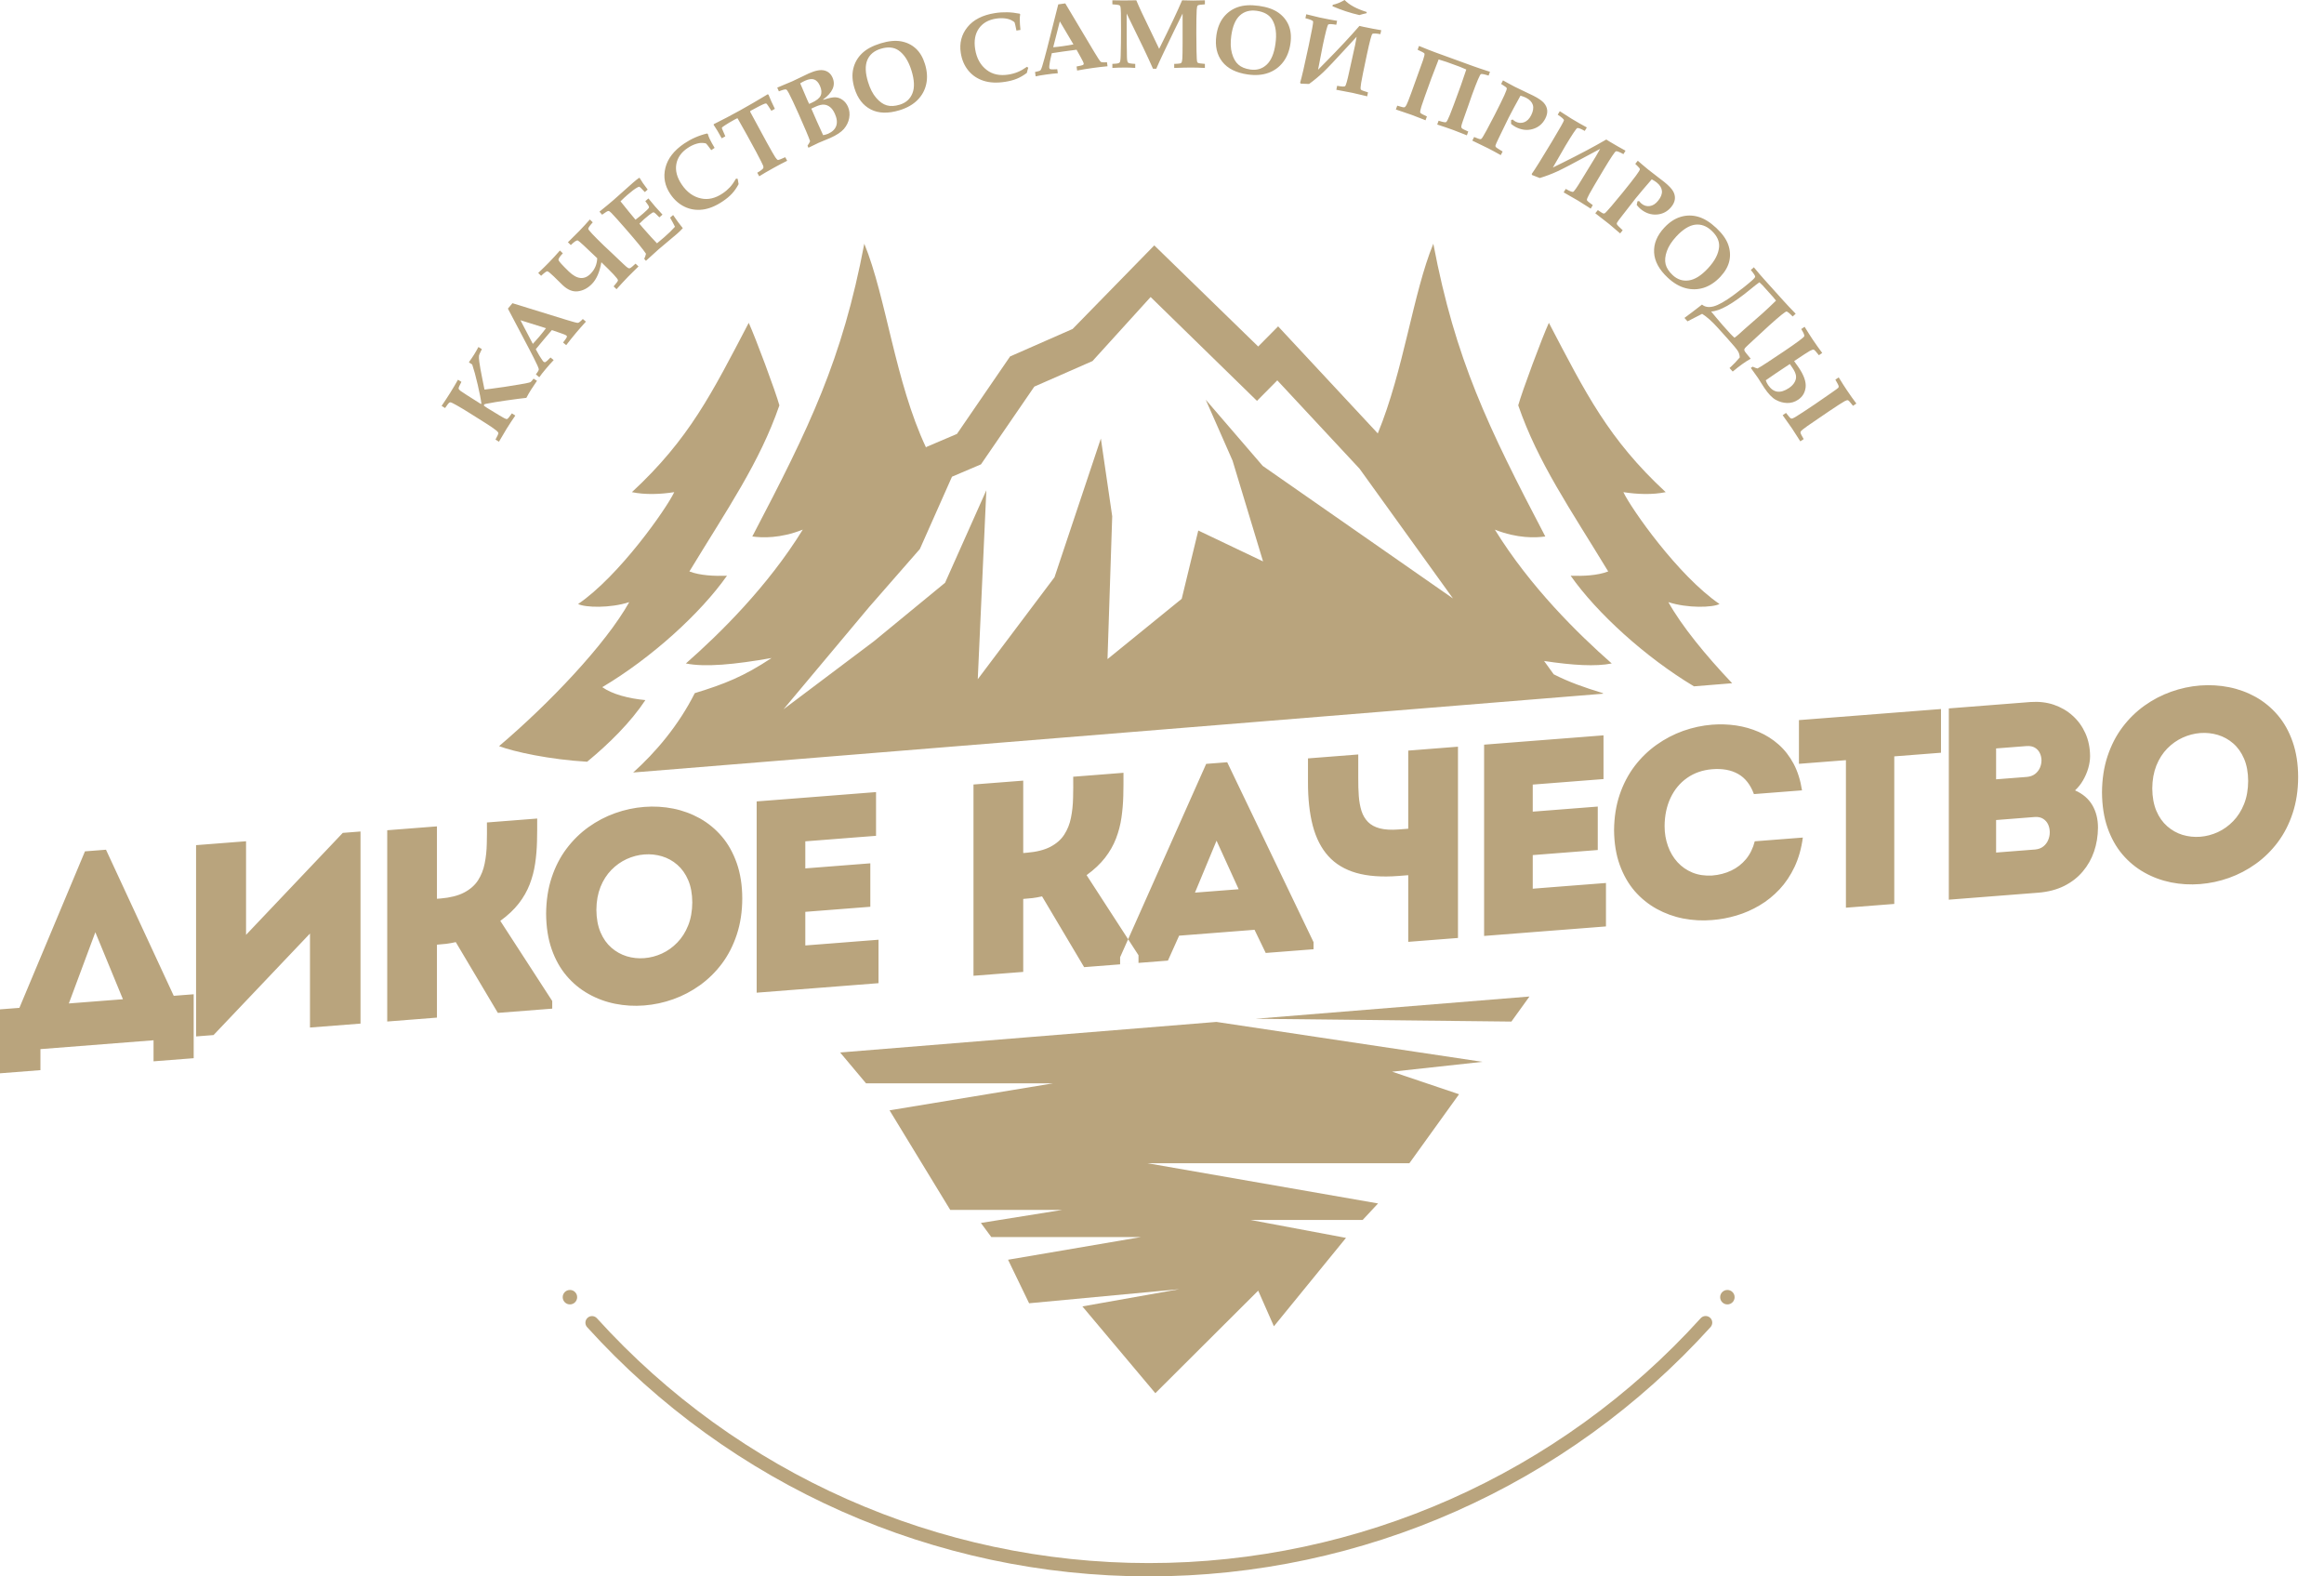
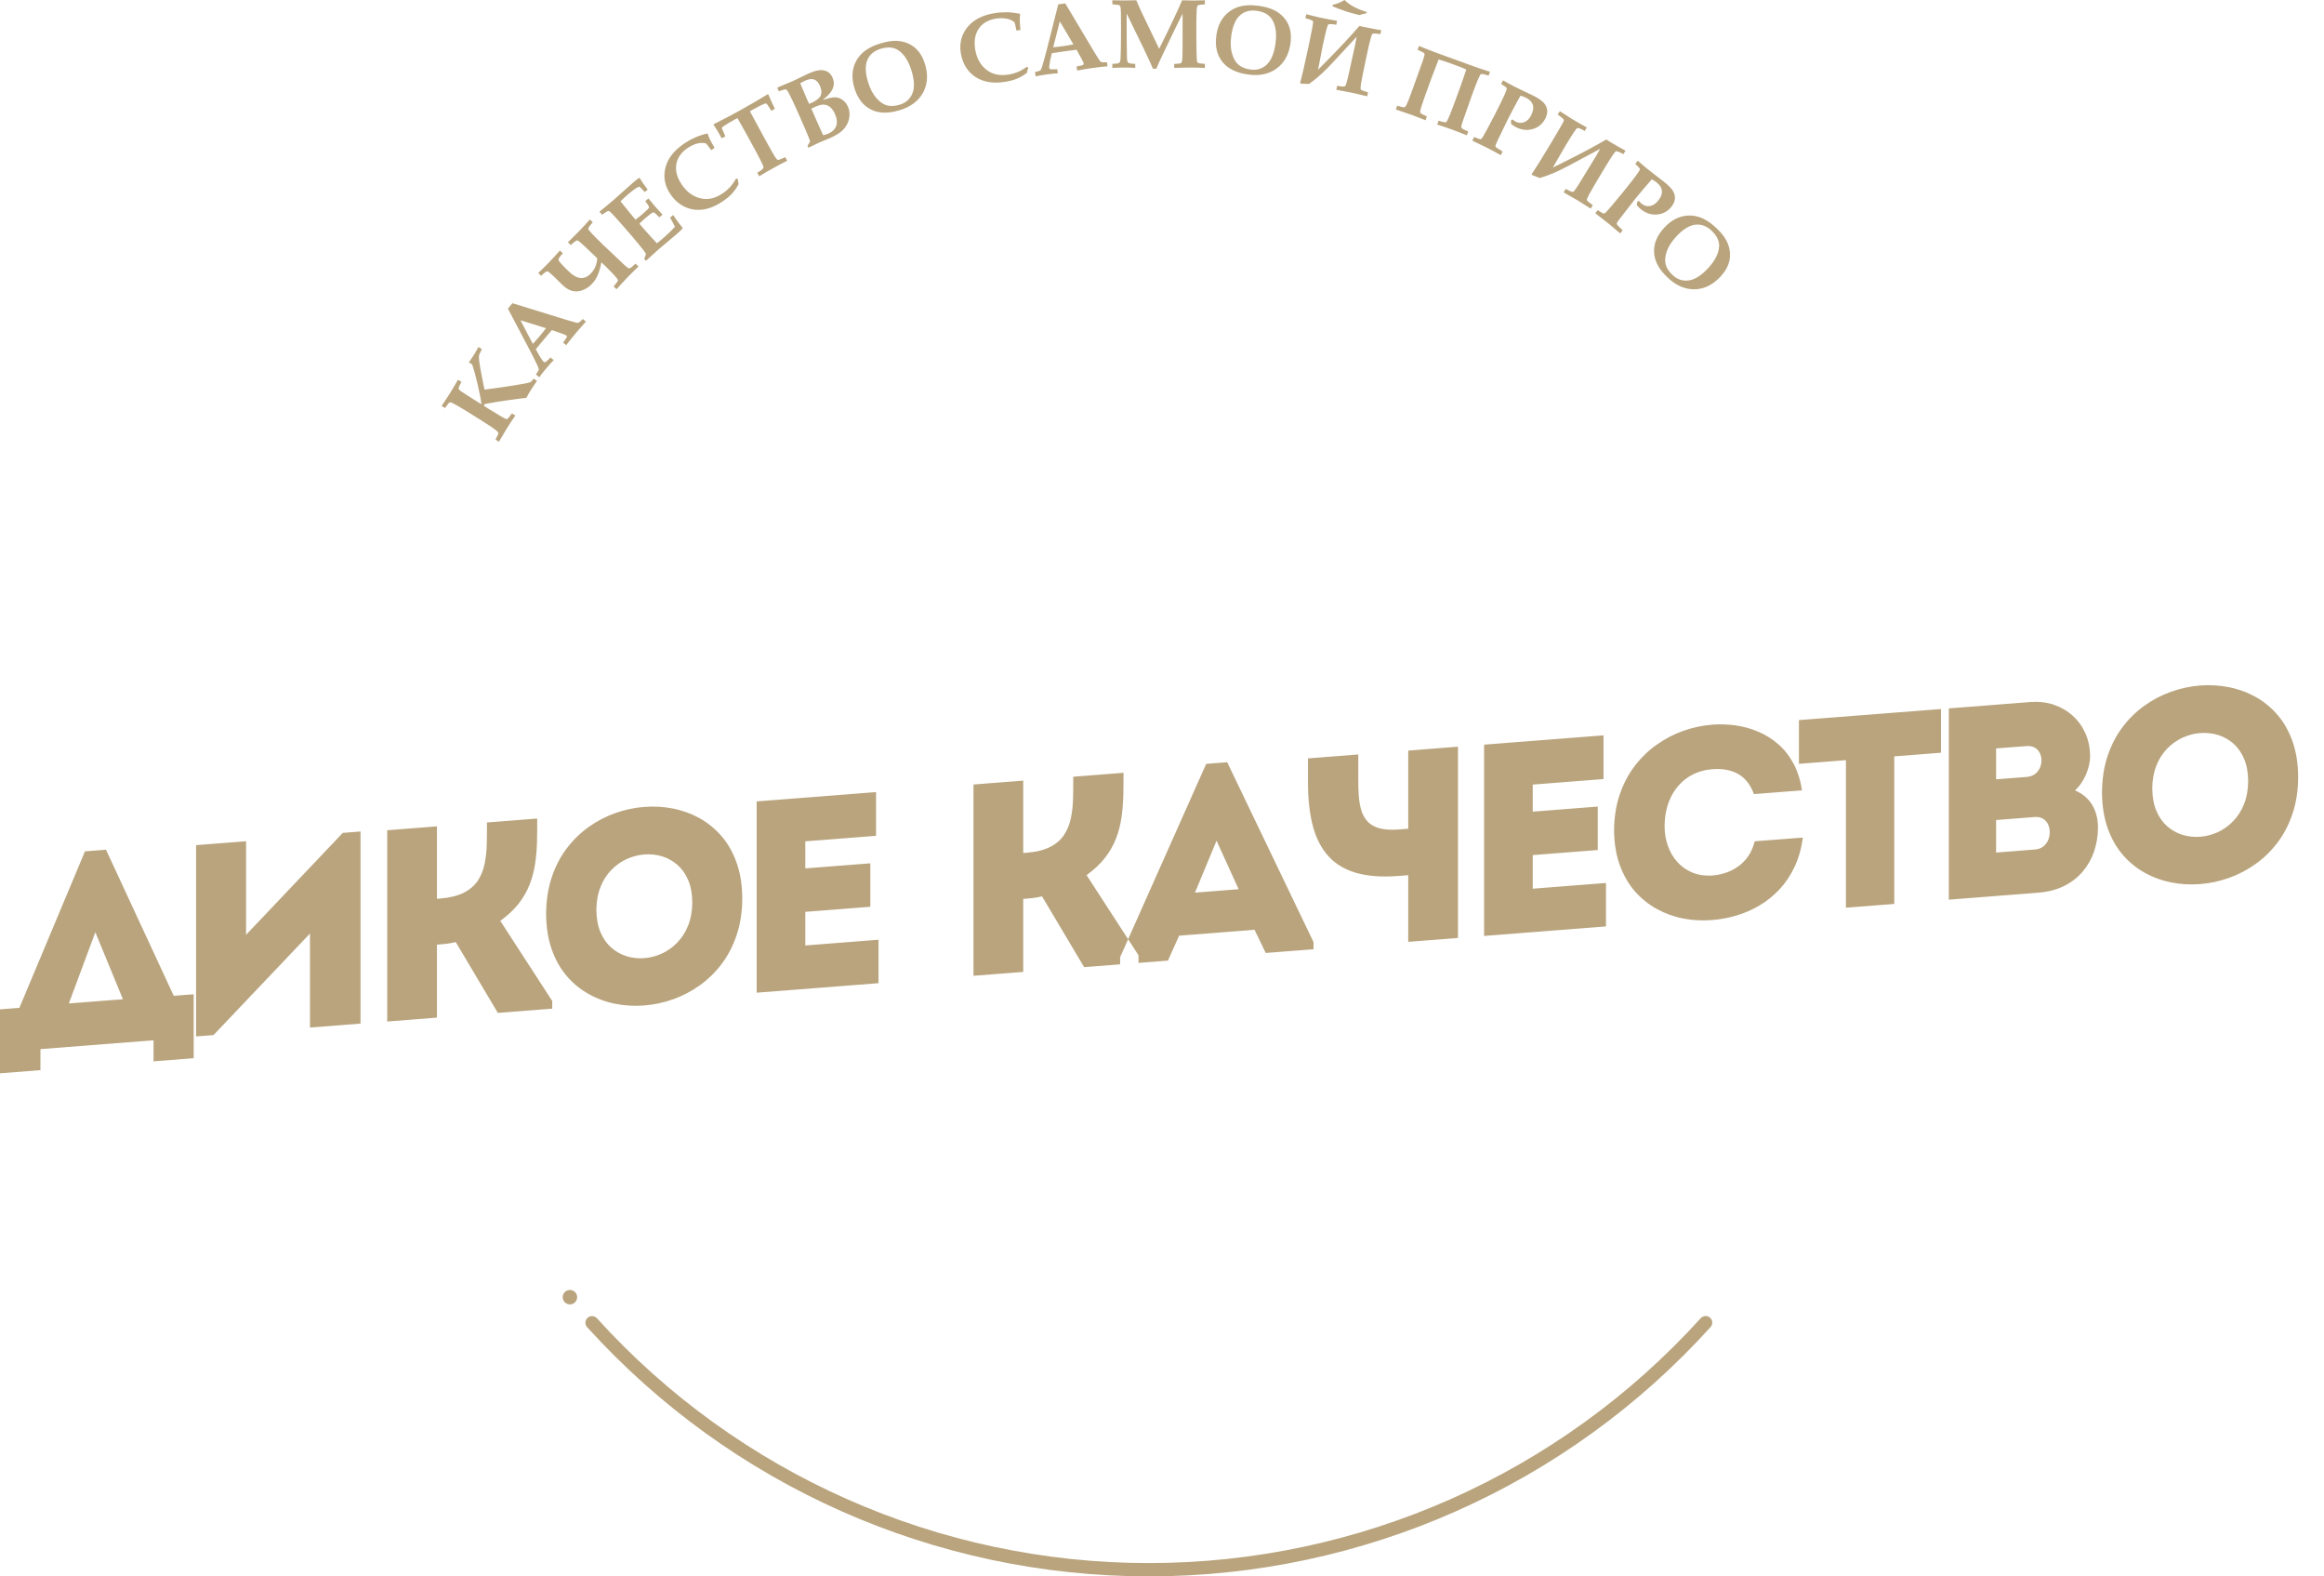
<svg xmlns="http://www.w3.org/2000/svg" width="87" height="59" viewBox="0 0 87 59" fill="none">
  <path fill-rule="evenodd" clip-rule="evenodd" d="M18.678 16.533L18.549 16.452C18.618 16.323 18.653 16.247 18.656 16.228C18.658 16.213 18.656 16.201 18.651 16.191C18.643 16.172 18.618 16.145 18.575 16.109C18.501 16.047 18.356 15.948 18.14 15.812L17.564 15.45C17.38 15.335 17.225 15.242 17.099 15.171C16.972 15.099 16.895 15.062 16.868 15.059C16.851 15.057 16.834 15.061 16.818 15.071C16.795 15.086 16.742 15.153 16.661 15.272L16.532 15.192C16.654 15.013 16.76 14.852 16.85 14.708C16.957 14.536 17.056 14.37 17.145 14.212L17.273 14.292C17.202 14.426 17.167 14.507 17.168 14.536C17.169 14.563 17.194 14.596 17.242 14.632C17.303 14.677 17.558 14.841 18.007 15.123L18.02 15.101C18.002 14.947 17.956 14.711 17.883 14.396C17.81 14.081 17.741 13.83 17.678 13.644L17.623 13.607L17.565 13.573L17.558 13.55C17.635 13.443 17.698 13.351 17.747 13.272C17.799 13.189 17.853 13.095 17.91 12.987L18.039 13.067L17.994 13.16C17.957 13.233 17.937 13.283 17.932 13.309C17.925 13.361 17.929 13.439 17.943 13.543C17.964 13.698 18 13.9 18.05 14.148L18.137 14.581L18.398 14.548C18.705 14.509 19.061 14.456 19.464 14.387C19.695 14.347 19.827 14.319 19.859 14.302C19.881 14.29 19.919 14.247 19.974 14.172L20.103 14.253L20.049 14.332L19.871 14.6C19.825 14.672 19.77 14.77 19.704 14.891C19.546 14.907 19.29 14.94 18.933 14.991C18.666 15.029 18.419 15.069 18.193 15.114C18.164 15.12 18.145 15.125 18.138 15.13C18.132 15.135 18.127 15.14 18.123 15.146C18.114 15.162 18.113 15.176 18.122 15.19C18.128 15.198 18.168 15.225 18.241 15.271L18.709 15.555C18.845 15.637 18.927 15.68 18.953 15.684C18.971 15.687 18.988 15.683 19.003 15.673C19.025 15.658 19.078 15.591 19.162 15.472L19.291 15.553C19.189 15.699 19.081 15.864 18.966 16.047C18.908 16.14 18.812 16.302 18.678 16.533H18.678ZM20.062 14.014C20.129 13.924 20.166 13.864 20.169 13.832C20.172 13.81 20.155 13.759 20.119 13.679C20.047 13.523 19.941 13.311 19.801 13.045L19.014 11.551L19.184 11.348L21.192 11.968C21.453 12.049 21.6 12.087 21.634 12.084C21.668 12.081 21.73 12.033 21.818 11.94L21.934 12.038C21.802 12.183 21.679 12.322 21.567 12.455C21.433 12.615 21.31 12.769 21.196 12.918L21.079 12.821C21.167 12.707 21.214 12.638 21.22 12.615C21.227 12.591 21.22 12.571 21.199 12.554C21.182 12.54 21.106 12.508 20.971 12.462L20.659 12.355C20.561 12.467 20.453 12.594 20.335 12.735C20.232 12.857 20.139 12.97 20.057 13.071L20.165 13.265C20.194 13.318 20.242 13.393 20.308 13.489C20.322 13.51 20.337 13.528 20.353 13.541C20.374 13.559 20.397 13.562 20.42 13.552C20.444 13.541 20.508 13.484 20.61 13.38L20.727 13.478C20.644 13.563 20.547 13.672 20.434 13.806C20.326 13.934 20.244 14.039 20.188 14.12L20.062 14.014ZM19.483 11.985L19.947 12.871C20.023 12.79 20.104 12.699 20.19 12.597C20.28 12.49 20.363 12.386 20.44 12.284L19.483 11.985ZM22.357 9.665C21.918 9.241 21.677 9.021 21.634 9.002C21.591 8.984 21.502 9.041 21.369 9.172L21.26 9.067C21.261 9.065 21.286 9.041 21.335 8.994C21.495 8.837 21.611 8.721 21.686 8.644C21.824 8.501 21.956 8.358 22.081 8.215L22.19 8.321C22.082 8.442 22.025 8.522 22.021 8.561C22.017 8.601 22.211 8.809 22.603 9.188C22.617 9.202 22.721 9.299 22.914 9.48L23.336 9.881C23.425 9.965 23.482 10.014 23.506 10.026C23.53 10.039 23.549 10.044 23.563 10.042C23.576 10.041 23.594 10.034 23.614 10.021C23.635 10.008 23.695 9.957 23.792 9.868L23.902 9.973C23.881 9.995 23.833 10.042 23.758 10.114C23.651 10.218 23.569 10.299 23.514 10.356C23.386 10.489 23.241 10.645 23.08 10.824L22.971 10.719C23.077 10.598 23.132 10.523 23.134 10.493C23.136 10.463 23.08 10.389 22.968 10.27C22.855 10.151 22.703 9.999 22.512 9.815C22.451 10.177 22.334 10.446 22.164 10.622C22.01 10.782 21.834 10.876 21.638 10.902C21.442 10.929 21.247 10.849 21.054 10.663L20.731 10.346C20.601 10.221 20.521 10.157 20.49 10.153C20.459 10.15 20.381 10.207 20.257 10.322L20.148 10.217C20.313 10.061 20.446 9.93 20.546 9.827C20.701 9.667 20.839 9.516 20.961 9.376L21.07 9.481C20.952 9.603 20.898 9.688 20.909 9.735C20.92 9.781 21.049 9.924 21.296 10.163C21.604 10.46 21.878 10.485 22.116 10.238C22.269 10.079 22.349 9.888 22.357 9.665V9.665ZM24.181 9.761L24.117 9.688C24.147 9.624 24.169 9.56 24.183 9.497C24.079 9.339 23.829 9.034 23.434 8.58C23.165 8.271 22.984 8.069 22.89 7.973C22.841 7.922 22.802 7.896 22.774 7.896C22.746 7.896 22.668 7.943 22.54 8.036L22.441 7.922C22.663 7.744 22.836 7.6 22.96 7.493L23.702 6.833C23.781 6.764 23.856 6.705 23.924 6.656L23.947 6.663C24.013 6.779 24.113 6.923 24.246 7.095L24.139 7.189C24.019 7.06 23.953 6.994 23.939 6.99C23.925 6.986 23.897 6.995 23.855 7.018C23.765 7.067 23.643 7.159 23.488 7.294C23.411 7.36 23.325 7.441 23.229 7.535C23.461 7.826 23.648 8.055 23.79 8.223C23.893 8.145 23.987 8.068 24.072 7.995C24.198 7.885 24.27 7.815 24.289 7.785C24.3 7.766 24.299 7.743 24.287 7.717C24.279 7.696 24.235 7.633 24.157 7.529L24.274 7.427C24.403 7.584 24.488 7.686 24.528 7.732L24.801 8.033L24.684 8.135C24.574 8.021 24.506 7.959 24.48 7.95C24.466 7.944 24.447 7.947 24.424 7.959C24.37 7.989 24.264 8.072 24.105 8.21C24.054 8.254 23.999 8.307 23.936 8.371C23.976 8.421 24.018 8.471 24.061 8.52C24.287 8.78 24.465 8.975 24.595 9.107L24.868 8.877C25.022 8.744 25.154 8.614 25.268 8.487C25.218 8.384 25.157 8.27 25.085 8.146L25.199 8.048C25.317 8.225 25.438 8.39 25.561 8.54C25.487 8.621 25.412 8.694 25.335 8.76C25.285 8.804 25.185 8.888 25.035 9.012C24.895 9.127 24.768 9.235 24.652 9.335C24.501 9.467 24.344 9.609 24.181 9.761V9.761ZM27.555 6.684L27.615 6.693C27.624 6.76 27.635 6.826 27.65 6.892C27.575 7.031 27.493 7.149 27.403 7.246C27.313 7.344 27.198 7.44 27.058 7.534C26.797 7.71 26.545 7.814 26.304 7.844C26.061 7.874 25.835 7.838 25.626 7.737C25.417 7.636 25.239 7.478 25.094 7.263C24.885 6.953 24.824 6.625 24.91 6.279C24.996 5.933 25.232 5.629 25.619 5.368C25.748 5.282 25.883 5.207 26.025 5.145C26.166 5.083 26.315 5.033 26.471 4.996L26.497 5.012C26.515 5.077 26.538 5.138 26.564 5.192C26.61 5.288 26.672 5.402 26.752 5.535L26.626 5.62C26.514 5.467 26.45 5.384 26.434 5.373C26.417 5.362 26.372 5.354 26.298 5.349C26.224 5.345 26.138 5.359 26.039 5.391C25.939 5.424 25.839 5.474 25.739 5.542C25.499 5.704 25.36 5.906 25.318 6.148C25.276 6.391 25.344 6.644 25.522 6.907C25.714 7.192 25.955 7.366 26.243 7.427C26.509 7.486 26.779 7.423 27.053 7.238C27.158 7.167 27.249 7.089 27.327 7.005C27.404 6.921 27.48 6.814 27.555 6.684V6.684ZM28.422 6.598L28.348 6.465C28.408 6.432 28.468 6.392 28.527 6.345C28.554 6.323 28.571 6.302 28.577 6.283C28.583 6.264 28.58 6.237 28.568 6.2C28.55 6.151 28.465 5.982 28.311 5.691C28.201 5.486 28.087 5.277 27.969 5.064C27.738 4.647 27.619 4.435 27.612 4.429C27.605 4.422 27.566 4.439 27.494 4.479C27.348 4.559 27.225 4.633 27.124 4.7C27.066 4.739 27.035 4.763 27.029 4.773C27.025 4.783 27.023 4.795 27.027 4.811C27.03 4.826 27.072 4.923 27.153 5.102L27.018 5.177C26.909 4.975 26.807 4.806 26.713 4.668L26.723 4.646C27.062 4.477 27.389 4.306 27.702 4.132C28.015 3.959 28.36 3.758 28.739 3.529L28.77 3.544C28.83 3.7 28.91 3.876 29.008 4.074L28.877 4.147C28.77 3.976 28.709 3.887 28.691 3.877C28.677 3.87 28.655 3.871 28.627 3.881C28.535 3.914 28.365 4 28.114 4.139C28.093 4.15 28.082 4.161 28.082 4.169C28.081 4.179 28.095 4.208 28.122 4.256L28.7 5.322C28.87 5.629 28.977 5.816 29.021 5.883C29.065 5.95 29.101 5.985 29.129 5.989C29.148 5.99 29.237 5.956 29.395 5.884L29.469 6.017C29.31 6.095 29.144 6.183 28.97 6.279C28.742 6.405 28.559 6.511 28.422 6.598V6.598ZM30.264 5.53L30.23 5.452C30.276 5.386 30.308 5.331 30.327 5.286C30.273 5.129 30.131 4.791 29.9 4.272C29.733 3.897 29.608 3.633 29.528 3.482C29.485 3.4 29.452 3.356 29.427 3.349C29.393 3.338 29.304 3.361 29.158 3.418L29.096 3.28L29.416 3.145L29.66 3.043C29.734 3.01 29.841 2.959 29.983 2.889C30.119 2.821 30.218 2.774 30.279 2.747C30.523 2.639 30.716 2.602 30.857 2.637C30.999 2.671 31.102 2.76 31.165 2.902C31.23 3.048 31.231 3.19 31.168 3.329C31.105 3.468 30.986 3.599 30.814 3.723L30.82 3.736C31.024 3.669 31.175 3.637 31.271 3.642C31.368 3.646 31.459 3.679 31.544 3.741C31.63 3.803 31.696 3.887 31.744 3.994C31.802 4.125 31.817 4.266 31.79 4.418C31.762 4.57 31.696 4.705 31.592 4.826C31.488 4.945 31.317 5.059 31.079 5.165C31.032 5.186 30.96 5.216 30.864 5.254C30.775 5.29 30.702 5.32 30.646 5.345C30.583 5.373 30.456 5.435 30.264 5.53V5.53ZM30.29 3.889L30.376 3.851C30.561 3.769 30.677 3.677 30.722 3.577C30.767 3.476 30.758 3.354 30.695 3.211C30.639 3.087 30.568 3.008 30.48 2.976C30.393 2.944 30.279 2.958 30.14 3.02C30.088 3.043 30.027 3.076 29.956 3.118C30.1 3.458 30.188 3.666 30.222 3.742L30.29 3.889ZM30.815 5.059C30.886 5.047 30.949 5.028 31.005 5.004C31.161 4.934 31.261 4.836 31.305 4.71C31.349 4.583 31.332 4.433 31.254 4.259C31.204 4.146 31.143 4.062 31.074 4.007C31.004 3.952 30.928 3.921 30.846 3.916C30.764 3.91 30.661 3.935 30.538 3.99L30.372 4.066L30.391 4.108L30.578 4.537L30.773 4.967L30.815 5.059ZM33.675 4.126C33.25 4.255 32.892 4.246 32.601 4.097C32.309 3.948 32.104 3.683 31.987 3.301C31.906 3.034 31.891 2.791 31.943 2.57C31.995 2.35 32.103 2.16 32.266 2.001C32.429 1.842 32.663 1.716 32.968 1.622C33.261 1.533 33.515 1.508 33.731 1.547C33.947 1.586 34.13 1.676 34.283 1.815C34.436 1.955 34.551 2.15 34.627 2.398C34.709 2.667 34.725 2.916 34.674 3.146C34.624 3.376 34.515 3.575 34.347 3.744C34.179 3.913 33.955 4.04 33.675 4.126V4.126ZM33.683 3.918C33.914 3.847 34.072 3.706 34.157 3.493C34.243 3.28 34.231 3 34.125 2.651C34.013 2.286 33.849 2.029 33.632 1.882C33.456 1.764 33.235 1.745 32.97 1.826C32.721 1.902 32.554 2.043 32.468 2.249C32.382 2.455 32.391 2.729 32.496 3.07C32.571 3.316 32.672 3.513 32.799 3.661C32.926 3.809 33.059 3.903 33.197 3.943C33.336 3.983 33.498 3.974 33.683 3.918V3.918ZM38.443 2.501L38.494 2.534C38.473 2.599 38.455 2.663 38.441 2.729C38.315 2.823 38.19 2.896 38.067 2.946C37.945 2.997 37.8 3.035 37.634 3.061C37.323 3.111 37.051 3.098 36.819 3.023C36.587 2.948 36.397 2.82 36.25 2.64C36.103 2.46 36.008 2.242 35.968 1.985C35.909 1.616 35.993 1.293 36.217 1.015C36.441 0.738 36.784 0.563 37.245 0.49C37.398 0.466 37.552 0.456 37.707 0.459C37.861 0.463 38.017 0.481 38.174 0.513L38.191 0.538C38.18 0.605 38.174 0.669 38.176 0.73C38.176 0.836 38.185 0.965 38.201 1.12L38.051 1.144C38.014 0.958 37.991 0.855 37.981 0.838C37.971 0.821 37.933 0.795 37.868 0.76C37.803 0.725 37.719 0.7 37.615 0.688C37.511 0.676 37.399 0.679 37.28 0.698C36.995 0.743 36.782 0.867 36.642 1.07C36.502 1.272 36.456 1.53 36.506 1.843C36.56 2.183 36.705 2.442 36.94 2.62C37.157 2.786 37.428 2.842 37.754 2.791C37.88 2.771 37.995 2.739 38.101 2.695C38.207 2.652 38.32 2.587 38.443 2.501V2.501ZM38.747 2.695C38.858 2.673 38.925 2.653 38.949 2.632C38.965 2.618 38.987 2.568 39.014 2.485C39.065 2.32 39.127 2.091 39.202 1.801L39.616 0.164L39.879 0.127L40.955 1.931C41.095 2.165 41.179 2.292 41.207 2.313C41.234 2.333 41.312 2.339 41.44 2.329L41.461 2.48C41.265 2.498 41.081 2.52 40.909 2.544C40.703 2.573 40.508 2.605 40.323 2.64L40.302 2.489C40.443 2.463 40.523 2.443 40.544 2.431C40.565 2.417 40.573 2.397 40.569 2.371C40.566 2.349 40.53 2.275 40.462 2.15L40.301 1.861C40.153 1.879 39.988 1.901 39.806 1.927C39.648 1.949 39.503 1.971 39.375 1.991L39.325 2.208C39.311 2.266 39.296 2.354 39.281 2.469C39.278 2.495 39.277 2.518 39.28 2.538C39.284 2.565 39.298 2.583 39.323 2.591C39.347 2.599 39.433 2.599 39.579 2.591L39.6 2.741C39.482 2.749 39.336 2.765 39.162 2.79C38.997 2.813 38.866 2.835 38.77 2.858L38.747 2.695ZM39.675 0.8L39.427 1.769C39.537 1.76 39.658 1.746 39.791 1.727C39.929 1.708 40.06 1.686 40.185 1.662L39.675 0.8ZM41.642 2.543V2.391L41.749 2.384C41.837 2.38 41.892 2.364 41.914 2.339C41.937 2.314 41.95 2.229 41.953 2.083C41.962 1.786 41.966 1.464 41.966 1.118C41.966 0.934 41.965 0.725 41.962 0.49C41.96 0.349 41.951 0.262 41.937 0.231C41.93 0.215 41.917 0.203 41.898 0.193C41.878 0.183 41.793 0.173 41.642 0.162V0.011C41.787 0.015 41.929 0.017 42.069 0.017C42.231 0.017 42.387 0.015 42.538 0.011C42.602 0.164 42.67 0.315 42.74 0.465C42.789 0.572 43.007 1.027 43.394 1.827C43.803 1.004 44.089 0.399 44.253 0.011C44.397 0.017 44.534 0.02 44.664 0.02C44.816 0.02 44.964 0.017 45.106 0.011V0.162C44.948 0.172 44.859 0.186 44.839 0.204C44.818 0.222 44.805 0.277 44.799 0.37C44.789 0.521 44.785 0.809 44.785 1.233C44.785 1.448 44.787 1.673 44.792 1.912C44.797 2.15 44.805 2.285 44.817 2.315C44.825 2.334 44.837 2.347 44.853 2.357C44.869 2.367 44.953 2.378 45.106 2.391V2.543C44.911 2.533 44.737 2.528 44.584 2.528C44.431 2.528 44.221 2.533 43.957 2.543V2.391L44.063 2.387C44.148 2.384 44.2 2.373 44.221 2.352C44.242 2.333 44.256 2.28 44.261 2.195C44.267 2.111 44.271 1.911 44.271 1.596V0.507C44.085 0.878 43.849 1.365 43.562 1.968C43.444 2.215 43.352 2.417 43.286 2.573H43.163C43.073 2.367 42.952 2.105 42.801 1.789L42.177 0.507V0.752C42.177 1.43 42.181 1.898 42.188 2.154C42.191 2.257 42.206 2.32 42.23 2.344C42.254 2.368 42.343 2.384 42.498 2.391V2.543C42.375 2.533 42.253 2.528 42.13 2.528C41.947 2.528 41.785 2.533 41.642 2.543V2.543ZM46.716 2.788C46.277 2.726 45.956 2.566 45.755 2.308C45.553 2.049 45.48 1.723 45.535 1.327C45.574 1.051 45.664 0.824 45.804 0.646C45.944 0.469 46.122 0.342 46.337 0.267C46.553 0.191 46.818 0.176 47.133 0.22C47.437 0.263 47.678 0.348 47.857 0.474C48.036 0.601 48.165 0.76 48.244 0.951C48.323 1.143 48.345 1.367 48.309 1.624C48.27 1.903 48.179 2.135 48.036 2.322C47.893 2.509 47.71 2.644 47.487 2.726C47.263 2.808 47.006 2.828 46.716 2.788V2.788ZM46.811 2.603C47.051 2.636 47.254 2.575 47.421 2.418C47.588 2.261 47.697 2.002 47.747 1.642C47.801 1.263 47.76 0.961 47.625 0.736C47.516 0.554 47.324 0.444 47.049 0.405C46.792 0.369 46.58 0.427 46.416 0.577C46.251 0.727 46.144 0.979 46.094 1.333C46.058 1.588 46.066 1.809 46.119 1.996C46.171 2.184 46.252 2.325 46.361 2.42C46.469 2.515 46.62 2.576 46.811 2.603ZM51.707 1.13L51.675 1.278C51.508 1.249 51.408 1.246 51.376 1.268C51.344 1.29 51.274 1.554 51.166 2.061C51.048 2.615 50.978 2.962 50.955 3.104C50.931 3.245 50.927 3.328 50.944 3.351C50.959 3.375 51.049 3.41 51.212 3.457L51.181 3.605C51.177 3.605 51.143 3.596 51.077 3.58C50.881 3.532 50.735 3.498 50.64 3.477C50.577 3.464 50.371 3.425 50.026 3.36L50.057 3.211C50.222 3.242 50.321 3.247 50.352 3.227C50.383 3.208 50.436 3.023 50.511 2.672L50.729 1.688C50.741 1.632 50.76 1.528 50.786 1.375L50.475 1.713C50.017 2.213 49.705 2.542 49.54 2.7C49.374 2.857 49.196 3.005 49.005 3.143C48.845 3.134 48.742 3.129 48.695 3.13L48.67 3.098C48.726 2.918 48.834 2.451 48.994 1.697C49.113 1.138 49.167 0.841 49.157 0.805C49.147 0.769 49.051 0.728 48.869 0.682L48.9 0.534C49.148 0.597 49.315 0.637 49.4 0.655C49.65 0.708 49.869 0.75 50.055 0.779L50.024 0.927C49.856 0.898 49.756 0.894 49.725 0.917C49.693 0.94 49.625 1.199 49.52 1.693C49.501 1.784 49.441 2.091 49.342 2.611L49.64 2.309C50.119 1.825 50.536 1.379 50.891 0.97L51.046 1.005C51.297 1.058 51.517 1.1 51.707 1.13V1.13ZM51.161 0.493C51.046 0.519 50.955 0.542 50.89 0.564C50.55 0.487 50.215 0.377 49.882 0.234L49.894 0.179C50.031 0.152 50.178 0.092 50.336 0C50.508 0.182 50.784 0.331 51.162 0.449L51.161 0.493ZM55.726 2.829C55.573 2.78 55.477 2.761 55.44 2.773C55.402 2.785 55.29 3.047 55.103 3.56C55.097 3.578 55.05 3.713 54.963 3.962L54.769 4.51C54.728 4.626 54.707 4.699 54.705 4.725C54.703 4.752 54.706 4.772 54.714 4.784C54.72 4.796 54.734 4.809 54.753 4.822C54.773 4.836 54.843 4.869 54.965 4.922L54.913 5.065C54.885 5.055 54.824 5.031 54.728 4.992C54.588 4.936 54.481 4.894 54.407 4.867C54.234 4.804 54.032 4.735 53.803 4.661L53.855 4.518C54.011 4.568 54.104 4.586 54.132 4.573C54.16 4.56 54.207 4.472 54.274 4.307C54.341 4.143 54.479 3.774 54.687 3.2L54.891 2.602L54.68 2.512C54.662 2.504 54.638 2.495 54.608 2.484L54.149 2.317L53.856 2.225C53.837 2.276 53.807 2.353 53.767 2.456C53.691 2.647 53.629 2.808 53.581 2.939C53.378 3.497 53.256 3.842 53.213 3.976C53.171 4.11 53.156 4.19 53.169 4.217C53.181 4.244 53.265 4.291 53.417 4.359L53.365 4.502C53.362 4.501 53.329 4.487 53.267 4.462C53.079 4.387 52.939 4.333 52.848 4.3C52.787 4.278 52.589 4.21 52.255 4.098L52.307 3.955C52.458 4.003 52.545 4.023 52.57 4.017C52.594 4.012 52.62 3.984 52.648 3.936C52.676 3.888 52.735 3.739 52.827 3.488C53.074 2.809 53.222 2.399 53.27 2.257C53.319 2.114 53.337 2.03 53.325 2.004C53.312 1.979 53.227 1.932 53.069 1.862L53.121 1.72C53.381 1.827 53.586 1.907 53.733 1.961L55.155 2.478C55.301 2.531 55.509 2.601 55.778 2.687L55.726 2.829ZM55.116 5.263L55.185 5.128C55.317 5.183 55.395 5.21 55.417 5.208C55.433 5.208 55.448 5.202 55.463 5.189C55.487 5.167 55.551 5.06 55.656 4.868C55.76 4.675 55.858 4.488 55.952 4.304C56.126 3.963 56.247 3.717 56.315 3.567C56.383 3.416 56.413 3.329 56.407 3.303C56.4 3.278 56.359 3.244 56.284 3.199L56.196 3.143L56.265 3.008L56.443 3.107C56.554 3.168 56.642 3.215 56.709 3.249C56.799 3.295 56.948 3.367 57.154 3.464C57.265 3.515 57.346 3.553 57.398 3.58C57.59 3.677 57.722 3.768 57.795 3.851C57.868 3.934 57.91 4.025 57.92 4.123C57.93 4.221 57.907 4.325 57.85 4.436C57.749 4.635 57.593 4.766 57.384 4.828C57.175 4.891 56.961 4.867 56.744 4.756C56.716 4.742 56.687 4.725 56.659 4.705C56.63 4.685 56.6 4.662 56.568 4.637C56.57 4.589 56.57 4.541 56.568 4.495L56.625 4.473C56.646 4.49 56.666 4.506 56.684 4.519C56.702 4.533 56.719 4.543 56.735 4.552C56.843 4.607 56.95 4.614 57.057 4.575C57.163 4.535 57.251 4.449 57.319 4.315C57.395 4.166 57.416 4.036 57.383 3.927C57.349 3.818 57.264 3.728 57.127 3.658C57.071 3.63 57.002 3.604 56.92 3.581C56.74 3.905 56.591 4.181 56.474 4.411C56.435 4.488 56.314 4.736 56.112 5.155C56.032 5.321 55.988 5.418 55.984 5.445C55.98 5.467 55.983 5.485 55.995 5.5C56.012 5.524 56.098 5.581 56.252 5.671L56.182 5.806C55.997 5.702 55.839 5.617 55.71 5.551C55.651 5.521 55.454 5.425 55.116 5.263H55.116ZM60.852 5.64L60.774 5.769C60.625 5.687 60.532 5.651 60.494 5.662C60.456 5.672 60.304 5.899 60.037 6.343C59.746 6.829 59.566 7.134 59.498 7.261C59.43 7.386 59.399 7.463 59.407 7.491C59.414 7.518 59.487 7.581 59.627 7.678L59.548 7.809C59.545 7.807 59.515 7.787 59.459 7.751C59.289 7.641 59.162 7.561 59.078 7.511C59.023 7.478 58.842 7.374 58.536 7.2L58.614 7.07C58.761 7.153 58.852 7.19 58.888 7.181C58.924 7.173 59.034 7.015 59.219 6.708L59.745 5.848C59.775 5.8 59.827 5.707 59.902 5.572L59.497 5.789C58.901 6.113 58.5 6.323 58.291 6.418C58.084 6.513 57.867 6.595 57.642 6.663C57.494 6.602 57.397 6.564 57.353 6.55L57.34 6.511C57.451 6.359 57.705 5.953 58.102 5.292C58.396 4.803 58.544 4.539 58.547 4.502C58.549 4.465 58.471 4.395 58.314 4.292L58.392 4.162C58.606 4.302 58.751 4.395 58.825 4.439C59.044 4.571 59.238 4.682 59.404 4.77L59.326 4.9C59.177 4.817 59.084 4.781 59.047 4.793C59.01 4.804 58.861 5.027 58.601 5.459C58.553 5.54 58.397 5.81 58.133 6.27L58.514 6.082C59.124 5.78 59.664 5.493 60.132 5.222L60.267 5.306C60.488 5.438 60.682 5.549 60.852 5.64V5.64ZM59.72 7.982L59.816 7.864C59.933 7.946 60.004 7.988 60.026 7.991C60.042 7.994 60.058 7.991 60.075 7.982C60.103 7.966 60.188 7.874 60.33 7.708C60.472 7.541 60.608 7.378 60.737 7.218C60.978 6.92 61.148 6.705 61.245 6.572C61.343 6.439 61.391 6.36 61.39 6.334C61.389 6.308 61.356 6.265 61.292 6.206L61.217 6.133L61.312 6.016L61.466 6.15C61.562 6.232 61.639 6.297 61.697 6.343C61.776 6.408 61.906 6.508 62.088 6.646C62.186 6.719 62.257 6.774 62.302 6.81C62.47 6.946 62.58 7.062 62.634 7.158C62.689 7.255 62.71 7.352 62.7 7.45C62.689 7.548 62.645 7.645 62.567 7.742C62.426 7.915 62.247 8.011 62.029 8.029C61.811 8.046 61.607 7.979 61.418 7.825C61.393 7.805 61.369 7.783 61.346 7.757C61.321 7.731 61.297 7.703 61.271 7.671C61.282 7.625 61.292 7.578 61.3 7.533L61.36 7.524C61.377 7.545 61.393 7.564 61.408 7.581C61.423 7.597 61.438 7.612 61.452 7.623C61.546 7.699 61.649 7.729 61.762 7.712C61.874 7.696 61.978 7.63 62.072 7.513C62.178 7.383 62.225 7.261 62.215 7.147C62.205 7.033 62.141 6.928 62.021 6.831C61.972 6.791 61.91 6.752 61.834 6.712C61.591 6.991 61.388 7.231 61.226 7.431C61.172 7.498 61.002 7.716 60.717 8.084C60.604 8.229 60.541 8.315 60.531 8.341C60.523 8.361 60.522 8.379 60.531 8.397C60.543 8.424 60.614 8.497 60.746 8.618L60.651 8.736C60.49 8.595 60.354 8.479 60.241 8.387C60.19 8.346 60.017 8.211 59.72 7.982H59.72ZM62.434 10.394C62.109 10.091 61.938 9.776 61.922 9.449C61.904 9.122 62.032 8.812 62.304 8.52C62.494 8.316 62.698 8.182 62.915 8.117C63.131 8.052 63.35 8.05 63.569 8.112C63.789 8.173 64.015 8.313 64.248 8.53C64.472 8.739 64.621 8.947 64.695 9.153C64.769 9.359 64.783 9.563 64.739 9.766C64.694 9.968 64.583 10.165 64.406 10.355C64.214 10.56 64.006 10.698 63.782 10.77C63.558 10.841 63.33 10.846 63.1 10.785C62.87 10.724 62.648 10.594 62.434 10.394ZM62.617 10.297C62.794 10.462 62.996 10.528 63.223 10.495C63.45 10.463 63.687 10.313 63.936 10.046C64.197 9.767 64.336 9.496 64.356 9.234C64.37 9.023 64.276 8.823 64.073 8.633C63.883 8.456 63.677 8.382 63.456 8.41C63.235 8.439 63.002 8.584 62.758 8.845C62.583 9.033 62.463 9.219 62.398 9.403C62.334 9.587 62.319 9.749 62.353 9.889C62.388 10.029 62.476 10.165 62.617 10.297V10.297Z" fill="#B9A47D" />
-   <path fill-rule="evenodd" clip-rule="evenodd" d="M65.538 13.425C65.339 13.537 65.115 13.697 64.865 13.907L64.746 13.774L64.799 13.726C64.897 13.638 65.006 13.522 65.129 13.378C65.125 13.289 65.102 13.209 65.057 13.137C65.013 13.065 64.878 12.903 64.651 12.651L64.314 12.277C64.096 12.034 63.898 11.857 63.72 11.746L63.173 12.027L63.058 11.899C63.256 11.755 63.474 11.588 63.715 11.4C63.828 11.493 63.975 11.515 64.156 11.465C64.336 11.415 64.579 11.277 64.886 11.053C65.193 10.827 65.435 10.635 65.61 10.477C65.665 10.427 65.696 10.389 65.705 10.359C65.713 10.33 65.659 10.245 65.543 10.105L65.656 10.004C65.797 10.176 65.932 10.332 66.058 10.473L66.771 11.264C66.882 11.387 67.032 11.547 67.222 11.743L67.109 11.845C66.996 11.728 66.92 11.666 66.882 11.659C66.843 11.652 66.619 11.832 66.211 12.2C66.198 12.212 66.095 12.306 65.905 12.483L65.473 12.882C65.376 12.971 65.321 13.027 65.31 13.052C65.298 13.075 65.295 13.095 65.299 13.109C65.304 13.124 65.313 13.141 65.326 13.163C65.339 13.184 65.409 13.272 65.538 13.425V13.425ZM64.932 12.641C64.992 12.597 65.051 12.55 65.107 12.499L65.285 12.337L65.983 11.726C66.154 11.571 66.322 11.413 66.485 11.252C66.441 11.193 66.405 11.149 66.379 11.12L65.984 10.681C65.963 10.658 65.943 10.638 65.923 10.622L65.864 10.566C65.795 10.612 65.676 10.705 65.506 10.845C64.856 11.378 64.373 11.649 64.056 11.658C64.142 11.76 64.207 11.836 64.249 11.889C64.327 11.986 64.403 12.075 64.477 12.158L64.773 12.487C64.811 12.529 64.864 12.58 64.932 12.641V12.641ZM65.543 13.771L65.613 13.724C65.689 13.759 65.749 13.782 65.794 13.791C65.906 13.733 66.234 13.521 66.776 13.155C67.28 12.815 67.537 12.623 67.545 12.581C67.553 12.539 67.515 12.45 67.43 12.316L67.556 12.231C67.678 12.43 67.781 12.591 67.864 12.715C67.987 12.897 68.104 13.062 68.216 13.21L68.091 13.295C67.99 13.165 67.926 13.095 67.9 13.087C67.874 13.078 67.823 13.094 67.747 13.136C67.672 13.178 67.478 13.304 67.164 13.515C67.187 13.549 67.217 13.591 67.254 13.642C67.29 13.691 67.318 13.729 67.336 13.757C67.53 14.044 67.616 14.289 67.595 14.491C67.573 14.692 67.481 14.848 67.318 14.958C67.186 15.047 67.046 15.088 66.897 15.083C66.749 15.078 66.607 15.038 66.474 14.963C66.341 14.89 66.198 14.74 66.046 14.515C66.017 14.471 65.974 14.404 65.918 14.315C65.868 14.234 65.831 14.176 65.808 14.141C65.748 14.053 65.66 13.93 65.543 13.771ZM66.102 14.233C66.123 14.296 66.151 14.354 66.188 14.409C66.387 14.703 66.647 14.74 66.972 14.522C67.069 14.456 67.141 14.382 67.185 14.299C67.23 14.217 67.246 14.134 67.232 14.051C67.217 13.969 67.175 13.875 67.104 13.771L67.003 13.624C66.936 13.666 66.76 13.783 66.476 13.975C66.291 14.1 66.166 14.186 66.102 14.233V14.233ZM66.735 15.54L66.861 15.455C66.961 15.588 67.025 15.658 67.053 15.665C67.081 15.672 67.128 15.657 67.193 15.618C67.329 15.537 67.577 15.375 67.936 15.133C68.073 15.04 68.271 14.903 68.53 14.723C68.707 14.601 68.802 14.531 68.816 14.514C68.829 14.495 68.835 14.477 68.832 14.456C68.829 14.427 68.787 14.345 68.708 14.21L68.833 14.125C68.963 14.336 69.065 14.496 69.139 14.604C69.265 14.792 69.383 14.958 69.494 15.104L69.368 15.189C69.269 15.059 69.206 14.989 69.181 14.981C69.156 14.973 69.117 14.983 69.065 15.01C68.963 15.066 68.766 15.193 68.475 15.389C68.086 15.652 67.816 15.836 67.665 15.942C67.514 16.048 67.429 16.118 67.41 16.153C67.401 16.168 67.4 16.187 67.405 16.212C67.411 16.236 67.45 16.31 67.522 16.434L67.396 16.519L67.281 16.34C67.21 16.225 67.145 16.124 67.086 16.037L66.735 15.54Z" fill="#B9A47D" />
-   <path fill-rule="evenodd" clip-rule="evenodd" d="M23.703 28.913C24.534 28.17 25.403 27.151 26.009 25.943C27.131 25.599 27.839 25.32 28.884 24.628C27.495 24.873 26.398 24.977 25.676 24.832C26.944 23.718 28.733 21.96 30.052 19.823C29.207 20.158 28.528 20.13 28.163 20.079C30.313 15.972 31.529 13.473 32.355 9.122C33.178 11.129 33.506 14.283 34.667 16.75L34.676 16.73L35.824 16.241L37.813 13.341L40.153 12.313L43.211 9.184L47.101 12.969L47.847 12.215L51.578 16.222C52.555 13.847 52.892 10.988 53.657 9.122C54.484 13.473 55.699 15.972 57.849 20.079C57.485 20.13 56.805 20.158 55.961 19.823C57.279 21.96 59.068 23.718 60.336 24.832C59.736 24.953 58.876 24.901 57.804 24.739L58.164 25.238C58.739 25.53 59.287 25.723 60.004 25.943L60.014 25.964L23.703 28.913ZM32.529 22.729L34.435 20.549L35.638 17.842L36.723 17.38L38.72 14.47L40.898 13.514L43.074 11.117L47.056 15.004L47.816 14.236L50.895 17.542L54.393 22.399L47.271 17.438L45.137 14.96L46.141 17.239L47.283 21.012L44.858 19.856L44.238 22.412L41.46 24.669L41.636 19.321L41.211 16.413L39.476 21.604L36.603 25.422L36.924 18.35L35.379 21.812L32.711 24.004L29.331 26.547L32.529 22.729ZM57.256 37.297L56.58 38.235L47.001 38.13L57.256 37.297ZM45.537 38.248L49.252 38.806L55.494 39.742L52.115 40.111L54.62 40.955L52.76 43.538H42.962L51.588 45.042L51.012 45.66H46.814L50.388 46.331L47.689 49.64L47.101 48.306L43.251 52.144L40.52 48.896L44.15 48.251L38.525 48.778L37.737 47.149L42.709 46.301H37.111L36.72 45.772L39.77 45.283H35.572L33.301 41.557L39.419 40.547H32.421L31.451 39.392L45.537 38.248ZM57.983 12.083C57.737 12.615 56.975 14.658 56.836 15.171C57.577 17.32 58.783 19.046 60.204 21.388C59.796 21.544 59.262 21.564 58.799 21.549C59.777 22.941 61.588 24.593 63.414 25.688L64.844 25.572C63.835 24.509 62.952 23.423 62.456 22.536C63.171 22.771 64.114 22.74 64.371 22.607C62.828 21.554 61.067 19.044 60.772 18.42C61.295 18.502 61.867 18.522 62.356 18.42C60.209 16.431 59.363 14.72 57.983 12.083V12.083ZM28.029 12.083C28.275 12.615 29.037 14.658 29.177 15.171C28.435 17.32 27.229 19.046 25.808 21.388C26.216 21.544 26.75 21.564 27.214 21.549C26.226 22.954 24.39 24.625 22.546 25.719C22.921 25.983 23.524 26.143 24.16 26.203C23.614 27.029 22.801 27.835 21.98 28.51C20.573 28.428 19.247 28.139 18.682 27.926C20.55 26.342 22.669 24.12 23.556 22.536C22.841 22.771 21.899 22.74 21.642 22.607C23.184 21.554 24.945 19.044 25.241 18.42C24.718 18.502 24.145 18.522 23.656 18.42C25.803 16.431 26.649 14.72 28.029 12.083V12.083Z" fill="#B9A47D" />
  <path fill-rule="evenodd" clip-rule="evenodd" d="M1.514 39.266L5.748 38.935V39.723L7.251 39.606V37.213L6.504 37.271L3.968 31.803L3.181 31.864L0.726 37.722L0 37.778V40.171L1.514 40.053V39.266ZM3.569 34.892L4.602 37.399L2.577 37.557L3.569 34.892ZM11.604 34.94V38.458C11.921 38.433 12.239 38.409 12.554 38.384C12.871 38.359 13.184 38.335 13.496 38.311V31.121L12.832 31.173L9.211 34.989V31.486C8.588 31.535 7.964 31.583 7.34 31.632V38.791L7.994 38.74L11.604 34.94ZM16.357 38.087V35.357C16.474 35.348 16.59 35.337 16.706 35.325C16.822 35.31 16.94 35.289 17.062 35.261L18.637 37.91L20.673 37.751V37.465L18.729 34.466C19.012 34.262 19.242 34.044 19.42 33.816C19.597 33.587 19.733 33.348 19.829 33.099C19.926 32.847 19.994 32.59 20.033 32.322C20.073 32.054 20.096 31.779 20.103 31.497C20.11 31.215 20.112 30.929 20.11 30.636C19.793 30.661 19.478 30.685 19.166 30.71C18.852 30.734 18.54 30.758 18.228 30.783C18.232 31.052 18.23 31.318 18.223 31.579C18.218 31.84 18.191 32.088 18.143 32.322C18.097 32.555 18.014 32.765 17.893 32.952C17.773 33.136 17.599 33.288 17.374 33.406C17.148 33.524 16.853 33.598 16.49 33.629L16.357 33.639V30.929C16.04 30.953 15.728 30.978 15.419 31.002C15.109 31.026 14.802 31.05 14.496 31.074V38.233C14.802 38.209 15.109 38.185 15.419 38.161C15.728 38.137 16.04 38.112 16.357 38.087V38.087ZM27.787 33.627C27.786 33.133 27.716 32.691 27.581 32.306C27.446 31.922 27.261 31.588 27.024 31.31C26.787 31.032 26.512 30.806 26.202 30.631C25.89 30.458 25.558 30.335 25.203 30.264C24.847 30.193 24.486 30.172 24.116 30.201C23.746 30.23 23.385 30.307 23.029 30.434C22.674 30.56 22.341 30.735 22.031 30.956C21.719 31.18 21.445 31.449 21.208 31.764C20.971 32.079 20.785 32.441 20.651 32.847C20.516 33.253 20.448 33.705 20.444 34.2C20.448 34.695 20.516 35.136 20.651 35.523C20.785 35.908 20.971 36.241 21.208 36.521C21.445 36.799 21.719 37.027 22.031 37.2C22.341 37.375 22.674 37.498 23.029 37.569C23.385 37.64 23.746 37.661 24.116 37.632C24.486 37.603 24.847 37.526 25.203 37.399C25.558 37.273 25.89 37.098 26.202 36.875C26.512 36.653 26.787 36.383 27.024 36.068C27.261 35.751 27.446 35.39 27.581 34.983C27.716 34.575 27.786 34.123 27.787 33.627ZM22.326 34.053C22.328 33.73 22.381 33.445 22.48 33.195C22.58 32.945 22.717 32.734 22.887 32.559C23.057 32.385 23.25 32.249 23.461 32.152C23.674 32.056 23.894 31.997 24.121 31.98C24.348 31.962 24.568 31.986 24.781 32.049C24.994 32.113 25.185 32.219 25.355 32.366C25.526 32.515 25.662 32.705 25.762 32.939C25.863 33.173 25.914 33.451 25.916 33.773C25.914 34.097 25.863 34.385 25.762 34.637C25.662 34.889 25.526 35.102 25.355 35.277C25.185 35.453 24.994 35.59 24.781 35.688C24.568 35.785 24.348 35.843 24.121 35.861C23.894 35.879 23.674 35.855 23.461 35.791C23.25 35.726 23.057 35.618 22.887 35.47C22.717 35.321 22.58 35.129 22.48 34.893C22.381 34.657 22.328 34.377 22.326 34.053ZM32.795 29.646C32.38 29.679 31.988 29.709 31.623 29.738C31.256 29.767 30.9 29.794 30.552 29.822C30.206 29.848 29.85 29.876 29.487 29.905C29.126 29.933 28.737 29.963 28.326 29.995C28.326 31.181 28.326 32.373 28.326 33.566C28.326 34.761 28.326 35.957 28.326 37.154C28.739 37.122 29.131 37.091 29.502 37.062C29.874 37.033 30.24 37.005 30.598 36.977C30.958 36.949 31.326 36.92 31.7 36.891C32.074 36.861 32.47 36.831 32.888 36.798C32.888 36.527 32.888 36.254 32.888 35.982C32.888 35.709 32.888 35.438 32.888 35.172C32.621 35.193 32.376 35.212 32.154 35.229C31.931 35.247 31.716 35.263 31.509 35.28C31.302 35.296 31.088 35.312 30.868 35.33C30.648 35.347 30.407 35.365 30.147 35.386C30.147 35.171 30.147 34.961 30.147 34.754C30.147 34.545 30.147 34.338 30.147 34.128L32.581 33.938C32.581 33.396 32.581 32.854 32.581 32.312L30.147 32.502V31.489C30.407 31.469 30.643 31.451 30.856 31.434C31.067 31.418 31.272 31.402 31.468 31.386C31.664 31.371 31.868 31.355 32.081 31.338C32.294 31.322 32.533 31.303 32.795 31.283C32.795 31.007 32.795 30.73 32.795 30.456C32.795 30.183 32.795 29.912 32.795 29.646V29.646ZM38.305 36.376V33.645C38.422 33.636 38.538 33.625 38.654 33.613C38.77 33.598 38.888 33.577 39.01 33.549L40.585 36.198L42.62 36.039V35.752L40.677 32.754C40.96 32.55 41.19 32.332 41.368 32.104C41.545 31.875 41.681 31.636 41.777 31.387C41.874 31.135 41.942 30.878 41.981 30.61C42.02 30.342 42.044 30.067 42.051 29.785C42.058 29.503 42.06 29.217 42.058 28.924C41.741 28.949 41.426 28.973 41.114 28.998C40.8 29.022 40.488 29.046 40.176 29.071C40.18 29.34 40.178 29.606 40.171 29.867C40.166 30.128 40.139 30.376 40.091 30.61C40.045 30.843 39.961 31.053 39.84 31.239C39.721 31.424 39.547 31.576 39.322 31.694C39.096 31.812 38.801 31.886 38.438 31.916L38.305 31.927V29.217C37.988 29.241 37.676 29.266 37.367 29.29C37.057 29.314 36.75 29.338 36.443 29.362V36.521C36.75 36.497 37.057 36.473 37.367 36.449C37.676 36.425 37.988 36.4 38.305 36.376V36.376ZM47.383 35.667L49.173 35.528V35.262L45.941 28.529L45.154 28.59L41.932 35.827V36.093L43.722 35.953L44.141 35.02L46.964 34.8L47.383 35.667ZM46.37 33.282L44.734 33.409L45.542 31.465L46.37 33.282ZM54.58 35.106V27.947L52.718 28.093V31.017L52.36 31.045C52.078 31.067 51.844 31.053 51.657 31.005C51.471 30.956 51.322 30.876 51.213 30.765C51.104 30.654 51.022 30.517 50.969 30.354C50.917 30.19 50.883 30.005 50.867 29.796C50.852 29.588 50.845 29.362 50.847 29.118V28.238L48.965 28.385V29.265C48.963 29.894 49.023 30.44 49.144 30.904C49.267 31.367 49.459 31.745 49.725 32.04C49.991 32.336 50.341 32.546 50.773 32.671C51.205 32.794 51.731 32.833 52.35 32.785L52.718 32.756V35.251L54.58 35.106ZM60.028 27.522C59.612 27.555 59.219 27.585 58.855 27.614C58.488 27.642 58.132 27.67 57.784 27.697C57.438 27.724 57.082 27.752 56.719 27.78C56.358 27.808 55.969 27.839 55.558 27.871C55.558 29.057 55.558 30.249 55.558 31.442C55.558 32.637 55.558 33.833 55.558 35.03C55.971 34.998 56.363 34.967 56.734 34.938C57.106 34.909 57.472 34.88 57.83 34.852C58.19 34.824 58.558 34.796 58.931 34.767C59.306 34.737 59.702 34.706 60.12 34.674C60.12 34.403 60.12 34.13 60.12 33.857C60.12 33.585 60.12 33.314 60.12 33.048C59.854 33.069 59.608 33.088 59.387 33.105C59.163 33.122 58.949 33.139 58.741 33.155C58.534 33.172 58.32 33.188 58.1 33.205C57.88 33.223 57.639 33.241 57.379 33.262C57.379 33.047 57.379 32.837 57.379 32.629C57.379 32.421 57.379 32.213 57.379 32.004L59.813 31.814C59.813 31.272 59.813 30.73 59.813 30.188L57.379 30.378V29.365C57.639 29.345 57.875 29.326 58.088 29.31C58.299 29.293 58.504 29.277 58.7 29.262C58.896 29.247 59.1 29.231 59.313 29.214C59.526 29.198 59.765 29.179 60.028 29.159C60.028 28.882 60.028 28.606 60.028 28.332C60.028 28.059 60.028 27.788 60.028 27.522V27.522ZM60.423 31.071C60.428 31.558 60.498 31.991 60.635 32.37C60.771 32.748 60.959 33.076 61.195 33.351C61.434 33.624 61.708 33.846 62.019 34.018C62.329 34.188 62.661 34.309 63.014 34.378C63.369 34.446 63.728 34.466 64.095 34.435C64.401 34.411 64.705 34.355 65.007 34.265C65.31 34.175 65.598 34.049 65.871 33.886C66.145 33.725 66.394 33.523 66.619 33.284C66.842 33.045 67.03 32.764 67.181 32.443C67.332 32.122 67.436 31.756 67.49 31.348C67.18 31.372 66.88 31.396 66.587 31.418C66.293 31.441 65.995 31.465 65.69 31.488C65.624 31.749 65.514 31.971 65.363 32.155C65.211 32.337 65.027 32.481 64.811 32.583C64.594 32.687 64.356 32.748 64.095 32.769C63.824 32.784 63.578 32.749 63.36 32.66C63.14 32.57 62.954 32.44 62.798 32.27C62.642 32.098 62.523 31.897 62.441 31.667C62.358 31.436 62.315 31.189 62.315 30.923C62.317 30.524 62.392 30.171 62.538 29.861C62.685 29.551 62.89 29.303 63.156 29.117C63.422 28.93 63.735 28.82 64.095 28.79C64.48 28.759 64.804 28.818 65.068 28.968C65.334 29.118 65.53 29.37 65.659 29.721C65.866 29.705 66.069 29.69 66.264 29.674C66.461 29.659 66.658 29.644 66.854 29.628C67.05 29.613 67.251 29.597 67.459 29.581C67.401 29.204 67.297 28.873 67.146 28.588C66.994 28.303 66.806 28.062 66.583 27.865C66.36 27.668 66.111 27.511 65.84 27.394C65.569 27.276 65.284 27.196 64.988 27.152C64.691 27.109 64.393 27.1 64.095 27.123C63.728 27.152 63.369 27.229 63.014 27.354C62.661 27.48 62.329 27.653 62.019 27.873C61.708 28.093 61.434 28.358 61.195 28.67C60.959 28.982 60.771 29.337 60.635 29.738C60.498 30.139 60.428 30.583 60.423 31.071V31.071ZM69.103 28.451V33.973C69.706 33.926 70.31 33.879 70.913 33.832V28.309L72.662 28.173C72.662 27.897 72.662 27.622 72.662 27.352C72.662 27.079 72.662 26.808 72.662 26.537L67.344 26.952C67.344 27.223 67.344 27.494 67.344 27.766C67.344 28.037 67.344 28.312 67.344 28.588L69.103 28.451ZM78.243 28.3C78.241 27.988 78.183 27.705 78.069 27.448C77.954 27.191 77.796 26.971 77.591 26.788C77.389 26.604 77.152 26.468 76.884 26.376C76.615 26.286 76.325 26.253 76.013 26.275L72.955 26.514V33.673L76.31 33.411C76.676 33.381 76.997 33.296 77.273 33.159C77.551 33.019 77.782 32.841 77.968 32.619C78.156 32.398 78.297 32.148 78.393 31.868C78.488 31.588 78.536 31.291 78.539 30.977C78.539 30.657 78.469 30.377 78.328 30.136C78.186 29.895 77.972 29.711 77.68 29.582C77.796 29.475 77.897 29.35 77.98 29.205C78.064 29.061 78.128 28.911 78.174 28.754C78.219 28.597 78.243 28.445 78.243 28.3V28.3ZM76.177 30.578C76.299 30.57 76.402 30.593 76.484 30.645C76.567 30.696 76.629 30.766 76.671 30.855C76.712 30.944 76.732 31.04 76.734 31.143C76.734 31.247 76.715 31.346 76.674 31.441C76.635 31.536 76.574 31.616 76.494 31.68C76.412 31.745 76.31 31.783 76.187 31.795L74.725 31.909V30.692L76.177 30.578ZM75.87 27.923C75.993 27.915 76.095 27.936 76.177 27.984C76.259 28.034 76.32 28.099 76.361 28.184C76.402 28.268 76.422 28.359 76.424 28.457C76.424 28.555 76.403 28.65 76.364 28.74C76.323 28.83 76.264 28.906 76.182 28.969C76.102 29.03 76.001 29.067 75.88 29.078L74.725 29.168V28.012L75.87 27.923ZM86.032 29.084C86.031 28.589 85.961 28.148 85.826 27.763C85.692 27.378 85.506 27.045 85.269 26.767C85.032 26.489 84.757 26.263 84.447 26.088C84.135 25.915 83.803 25.792 83.448 25.721C83.092 25.65 82.731 25.629 82.361 25.657C81.991 25.686 81.63 25.764 81.273 25.891C80.919 26.017 80.587 26.191 80.276 26.413C79.965 26.637 79.69 26.905 79.453 27.221C79.216 27.536 79.031 27.898 78.896 28.304C78.761 28.71 78.693 29.162 78.689 29.656C78.693 30.152 78.761 30.593 78.896 30.98C79.031 31.365 79.216 31.698 79.453 31.978C79.69 32.256 79.965 32.483 80.276 32.657C80.587 32.832 80.919 32.954 81.273 33.026C81.63 33.097 81.991 33.118 82.361 33.089C82.731 33.06 83.092 32.983 83.448 32.856C83.803 32.729 84.135 32.555 84.447 32.331C84.757 32.109 85.032 31.839 85.269 31.524C85.506 31.207 85.692 30.847 85.826 30.439C85.961 30.032 86.031 29.58 86.032 29.084V29.084ZM80.571 29.509C80.573 29.187 80.626 28.902 80.725 28.652C80.825 28.402 80.962 28.19 81.132 28.015C81.302 27.842 81.495 27.706 81.706 27.609C81.919 27.512 82.139 27.454 82.366 27.436C82.593 27.419 82.813 27.443 83.026 27.506C83.239 27.57 83.43 27.676 83.6 27.823C83.771 27.971 83.907 28.162 84.007 28.396C84.108 28.63 84.159 28.907 84.161 29.23C84.159 29.553 84.108 29.842 84.007 30.094C83.907 30.345 83.771 30.559 83.6 30.734C83.43 30.909 83.239 31.047 83.026 31.145C82.813 31.242 82.593 31.3 82.366 31.318C82.139 31.335 81.919 31.311 81.706 31.248C81.495 31.183 81.302 31.075 81.132 30.926C80.962 30.778 80.825 30.586 80.725 30.35C80.626 30.114 80.573 29.833 80.571 29.509Z" fill="#B9A47D" />
  <path fill-rule="evenodd" clip-rule="evenodd" d="M63.667 49.337C63.759 49.235 63.916 49.228 64.018 49.319C64.119 49.411 64.127 49.568 64.035 49.67C61.346 52.641 58.091 54.974 54.508 56.563C50.925 58.153 47.012 59 43.006 59C39.001 59 35.088 58.153 31.505 56.564C27.923 54.975 24.669 52.642 21.979 49.672C21.887 49.571 21.895 49.414 21.997 49.322C22.098 49.23 22.255 49.238 22.347 49.34C24.988 52.256 28.185 54.547 31.706 56.108C35.226 57.67 39.07 58.502 43.006 58.502C46.943 58.502 50.787 57.669 54.308 56.108C57.829 54.546 61.026 52.254 63.667 49.337V49.337Z" fill="#B9A47D" />
  <path fill-rule="evenodd" clip-rule="evenodd" d="M21.336 48.28C21.485 48.28 21.606 48.401 21.606 48.55C21.606 48.7 21.485 48.821 21.336 48.821C21.186 48.821 21.065 48.7 21.065 48.55C21.065 48.401 21.186 48.28 21.336 48.28Z" fill="#B9A47D" />
-   <path fill-rule="evenodd" clip-rule="evenodd" d="M64.666 48.28C64.815 48.28 64.936 48.401 64.936 48.55C64.936 48.7 64.815 48.821 64.666 48.821C64.516 48.821 64.395 48.7 64.395 48.55C64.395 48.401 64.516 48.28 64.666 48.28Z" fill="#B9A47D" />
</svg>